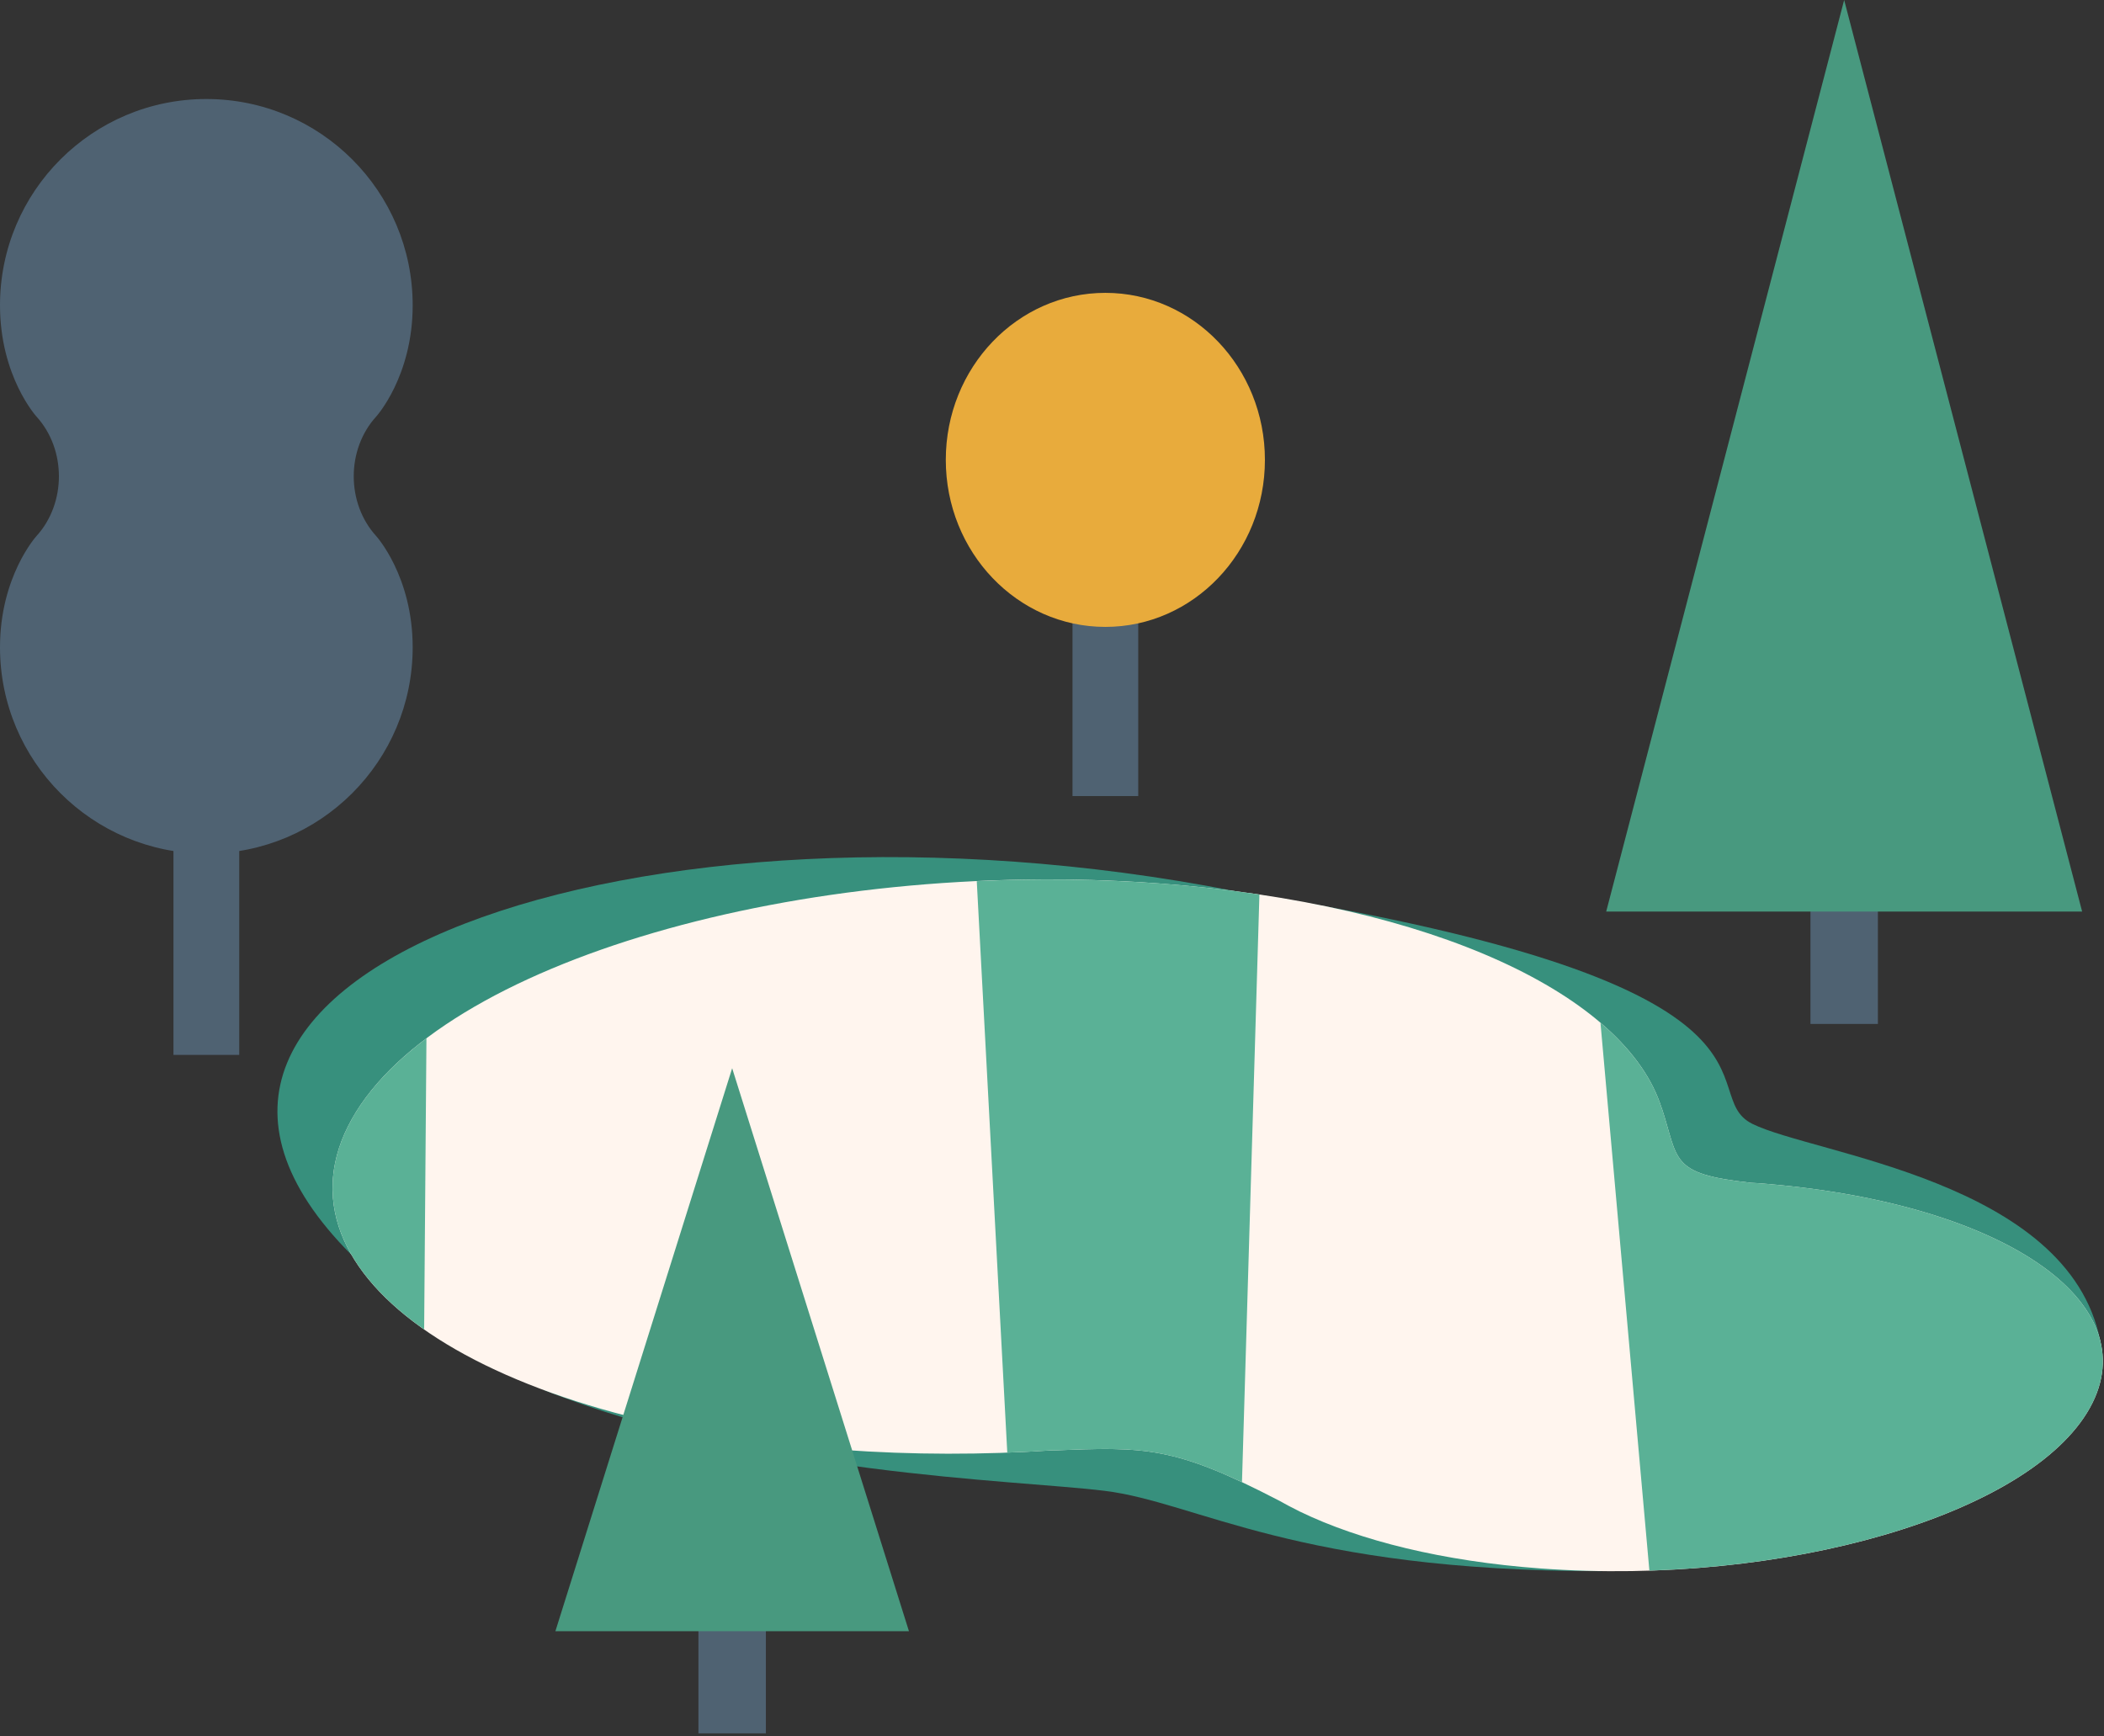
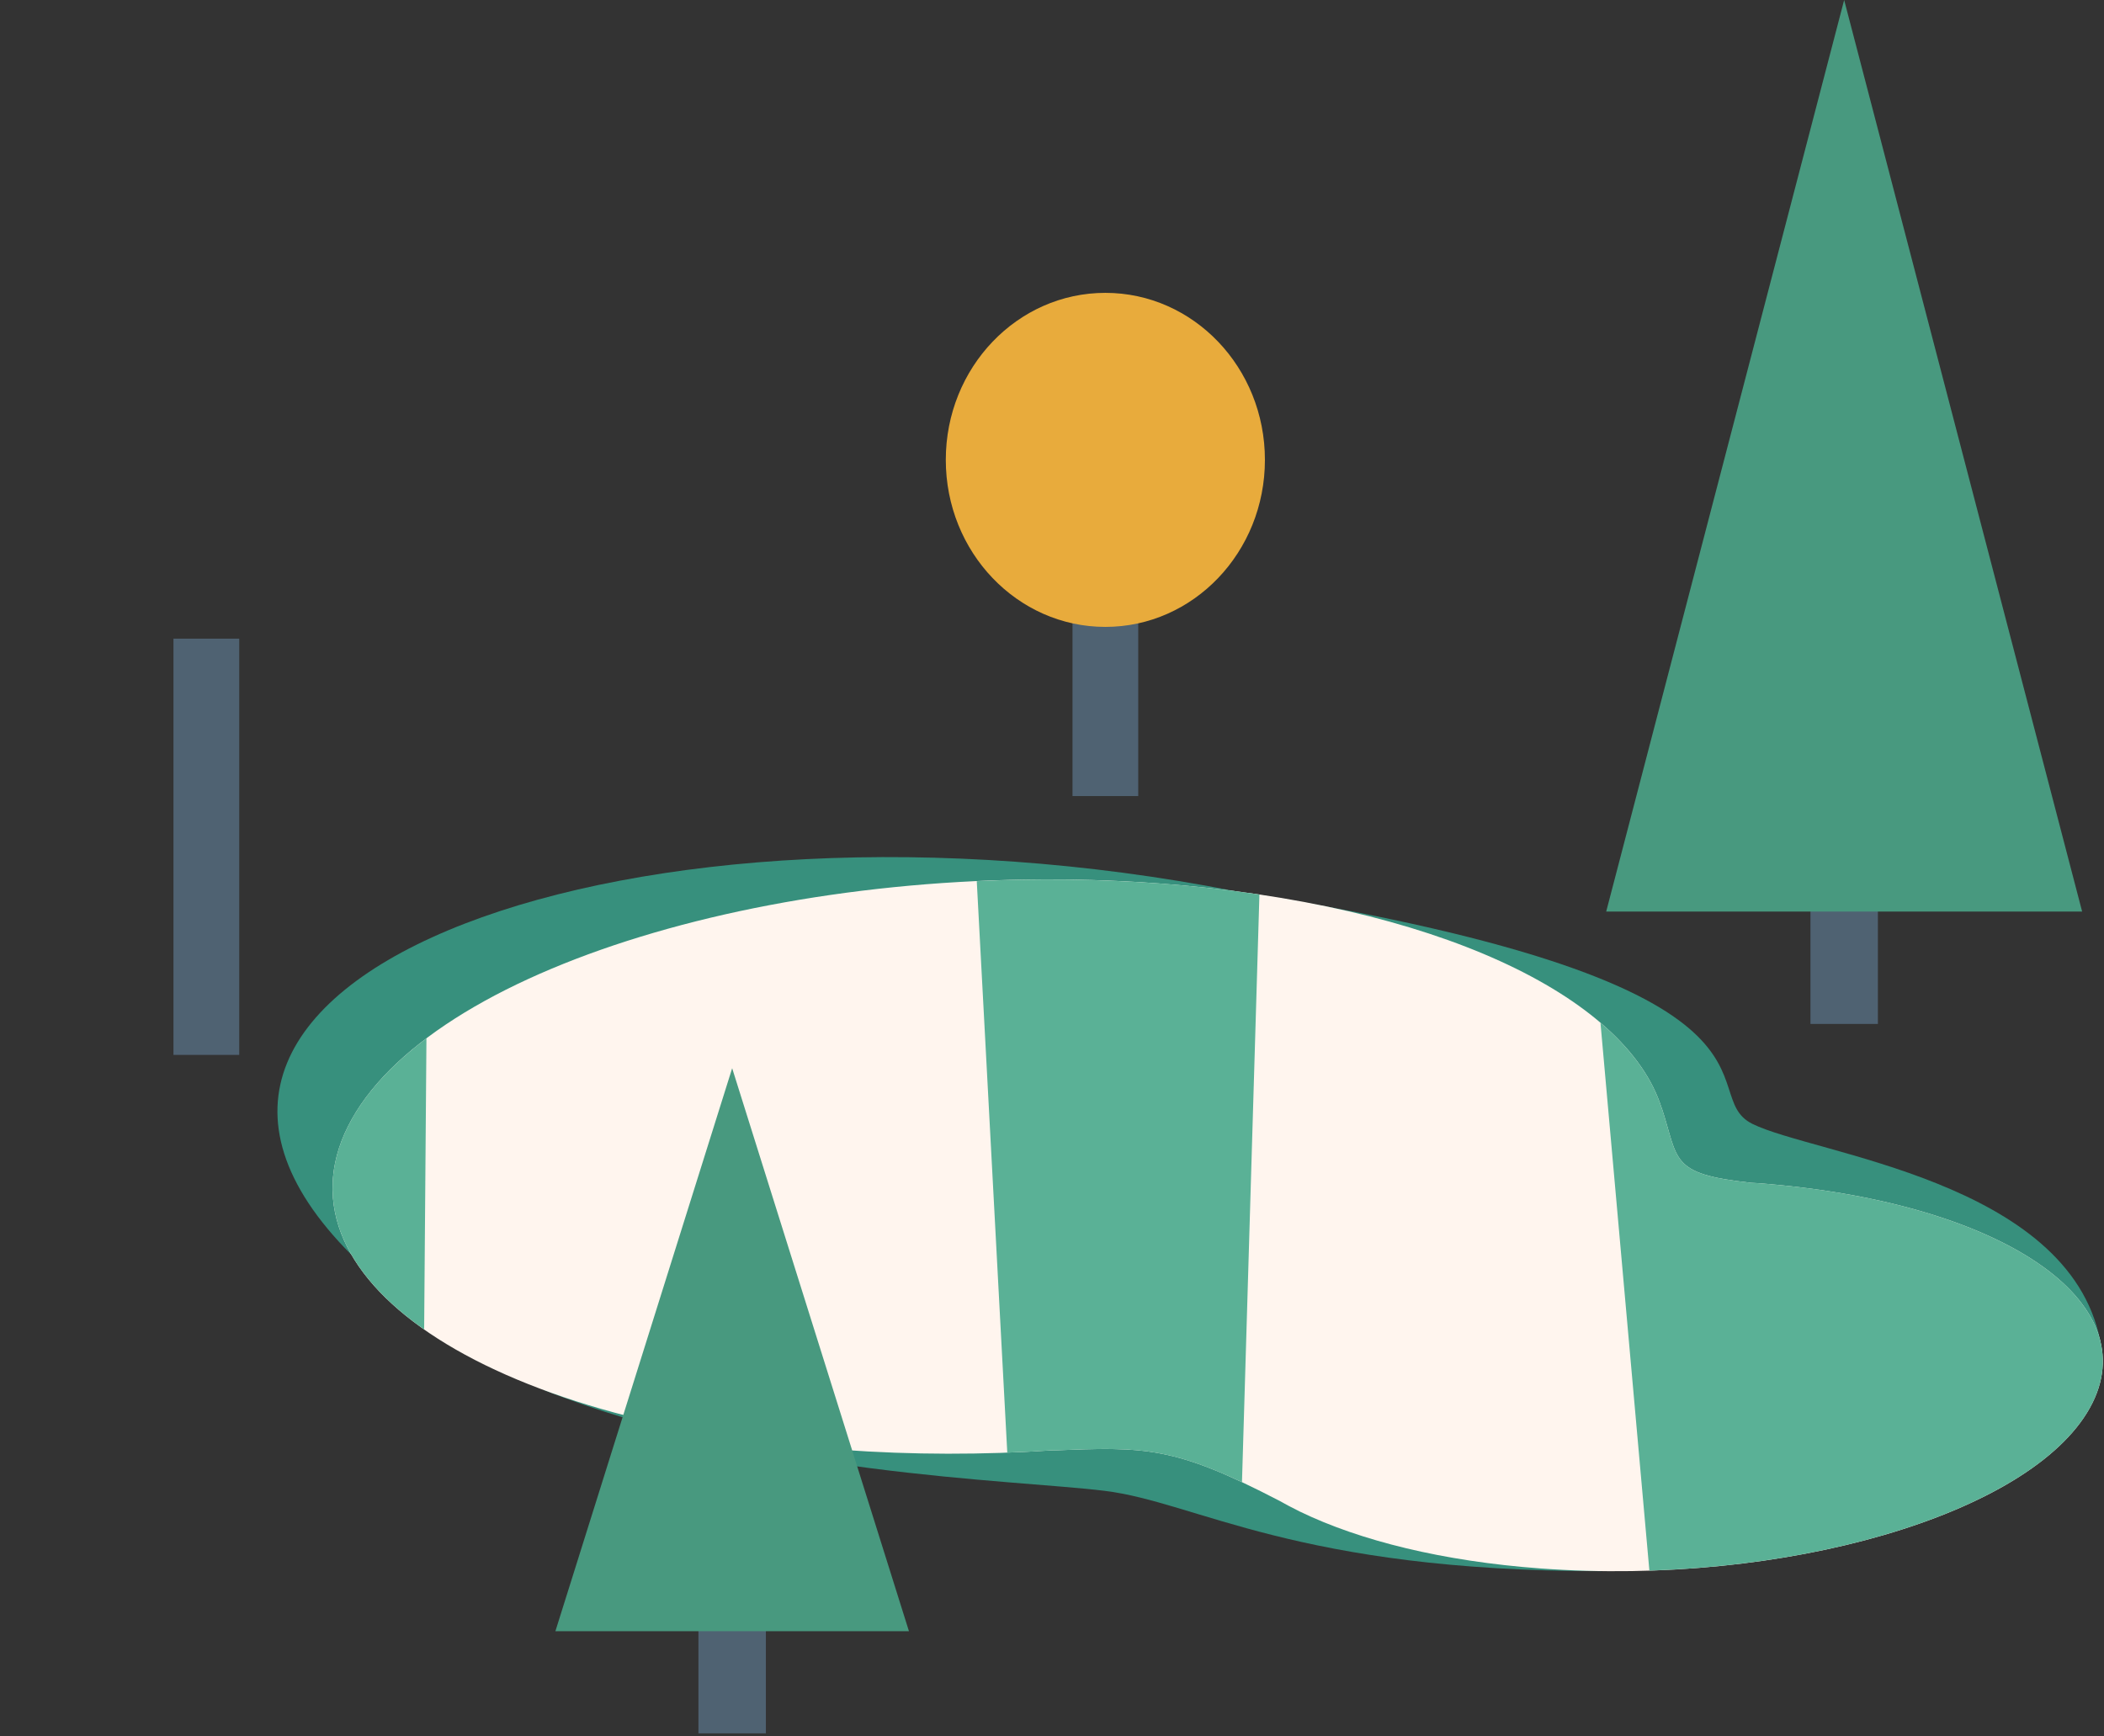
<svg xmlns="http://www.w3.org/2000/svg" width="100%" height="100%" viewBox="0 0 641 529" version="1.1" xml:space="preserve" style="fill-rule:evenodd;clip-rule:evenodd;stroke-linejoin:round;stroke-miterlimit:2;">
  <rect x="0" y="0" width="641" height="529" fill="#333333" stroke="none" />
  <g>
    <rect x="52.845" y="194.594" width="20.034" height="126.827" style="fill:#4f6272;" />
-     <path d="M114.61,163.337c-9.121,-10.014 -9.121,-26.408 -0,-36.414c-0,-0 11.116,-12.214 11.116,-33.895c0,-34.727 -28.147,-62.858 -62.864,-62.858c-34.725,0 -62.862,28.131 -62.862,62.858c0,21.681 11.11,33.895 11.11,33.895c9.114,10.006 9.121,26.4 0,36.414c0,-0 -11.11,12.22 -11.11,33.894c0,34.721 28.137,62.865 62.862,62.865c34.717,-0 62.864,-28.144 62.864,-62.865c0,-21.674 -11.116,-33.894 -11.116,-33.894" style="fill:#4f6272;fill-rule:nonzero;" />
    <rect x="326.746" y="175.793" width="20.027" height="66.765" style="fill:#4f6272;" />
    <path d="M385.367,140.12c-0,28.121 -21.761,50.895 -48.612,50.895c-26.844,-0 -48.611,-22.774 -48.611,-50.895c0,-28.107 21.767,-50.888 48.611,-50.888c26.851,0 48.612,22.781 48.612,50.888" style="fill:#e8ab3c;fill-rule:nonzero;" />
    <rect x="551.571" y="243.508" width="20.544" height="68.485" style="fill:#4f6272;" />
    <path d="M634.341,277.754l-145,-0l72.498,-277.754l72.502,277.754Z" style="fill:#48997f;fill-rule:nonzero;" />
    <path d="M165.475,423.467c66.222,26.134 142.827,27.324 171.078,30.787c28.251,3.477 58.251,24.481 151.457,24.481l-68.735,-86.225l-253.8,30.957Z" style="fill:#37907d;fill-rule:nonzero;" />
    <path d="M380.01,272.031c175.574,28.444 135.187,61.061 153.824,70.385c18.647,9.317 96.322,17.267 106.026,66.102c-0,-0 -201.642,-6.477 -259.85,-136.487" style="fill:#37907d;fill-rule:nonzero;" />
    <path d="M376.094,271.497c-180.901,-35.494 -354.829,25.041 -268.994,110.876l268.994,-110.876Z" style="fill:#37907d;fill-rule:nonzero;" />
    <path d="M535.16,360.484c-0.68,-0.047 -1.36,-0.054 -2.043,-0.104l0.017,-0.033c-24.648,-2.703 -21.634,-6.927 -26.904,-22.864l-0.03,0.03c-10.791,-34.197 -69.469,-62.188 -153.134,-68.335c-109.07,-8.027 -219.169,24.137 -245.87,71.789c-26.724,47.644 40.048,92.755 149.134,100.769c21.654,1.596 43.315,1.556 64.382,0.17l-0.06,0.056c28.49,-1.183 37.154,-1.293 69.128,15.321c1.85,1.053 3.784,2.07 5.814,3.067c0.186,0.096 0.346,0.183 0.533,0.28l0.003,-0.007c18.257,8.823 43.405,15.084 73.212,17.28c74.229,5.46 149.124,-16.393 167.304,-48.844c18.171,-32.408 -27.257,-63.112 -101.486,-68.575" style="fill:#fff5ee;fill-rule:nonzero;" />
    <path d="M107.196,340.965c-13.091,23.334 -3.737,46.061 22.024,64.122l0.7,-88.706c-10.044,7.567 -17.808,15.807 -22.724,24.584" style="fill:#5ab196;fill-rule:nonzero;" />
    <path d="M353.066,269.179c-18.607,-1.366 -37.238,-1.543 -55.488,-0.696l9.297,174.124c4.64,-0.173 9.25,-0.397 13.833,-0.703l-0.056,0.06c24.78,-1.037 34.567,-1.244 57.728,9.65l5.313,-179.054c-9.777,-1.461 -20,-2.601 -30.627,-3.381" style="fill:#5ab196;fill-rule:nonzero;" />
    <path d="M535.16,360.484c-0.68,-0.047 -1.36,-0.054 -2.043,-0.104l0.017,-0.033c-24.648,-2.703 -21.634,-6.927 -26.904,-22.864l-0.03,0.03c-2.894,-9.18 -9.25,-17.91 -18.604,-25.884l14.9,166.931c62.209,-1.987 118.69,-21.907 134.15,-49.501c18.171,-32.408 -27.257,-63.112 -101.486,-68.575" style="fill:#5ab196;fill-rule:nonzero;" />
    <rect x="212.786" y="459.654" width="20.547" height="68.492" style="fill:#4f6272;" />
    <path d="M276.922,497.03l-107.72,0l53.858,-171.547l53.862,171.547Z" style="fill:#48997f;fill-rule:nonzero;" />
  </g>
</svg>